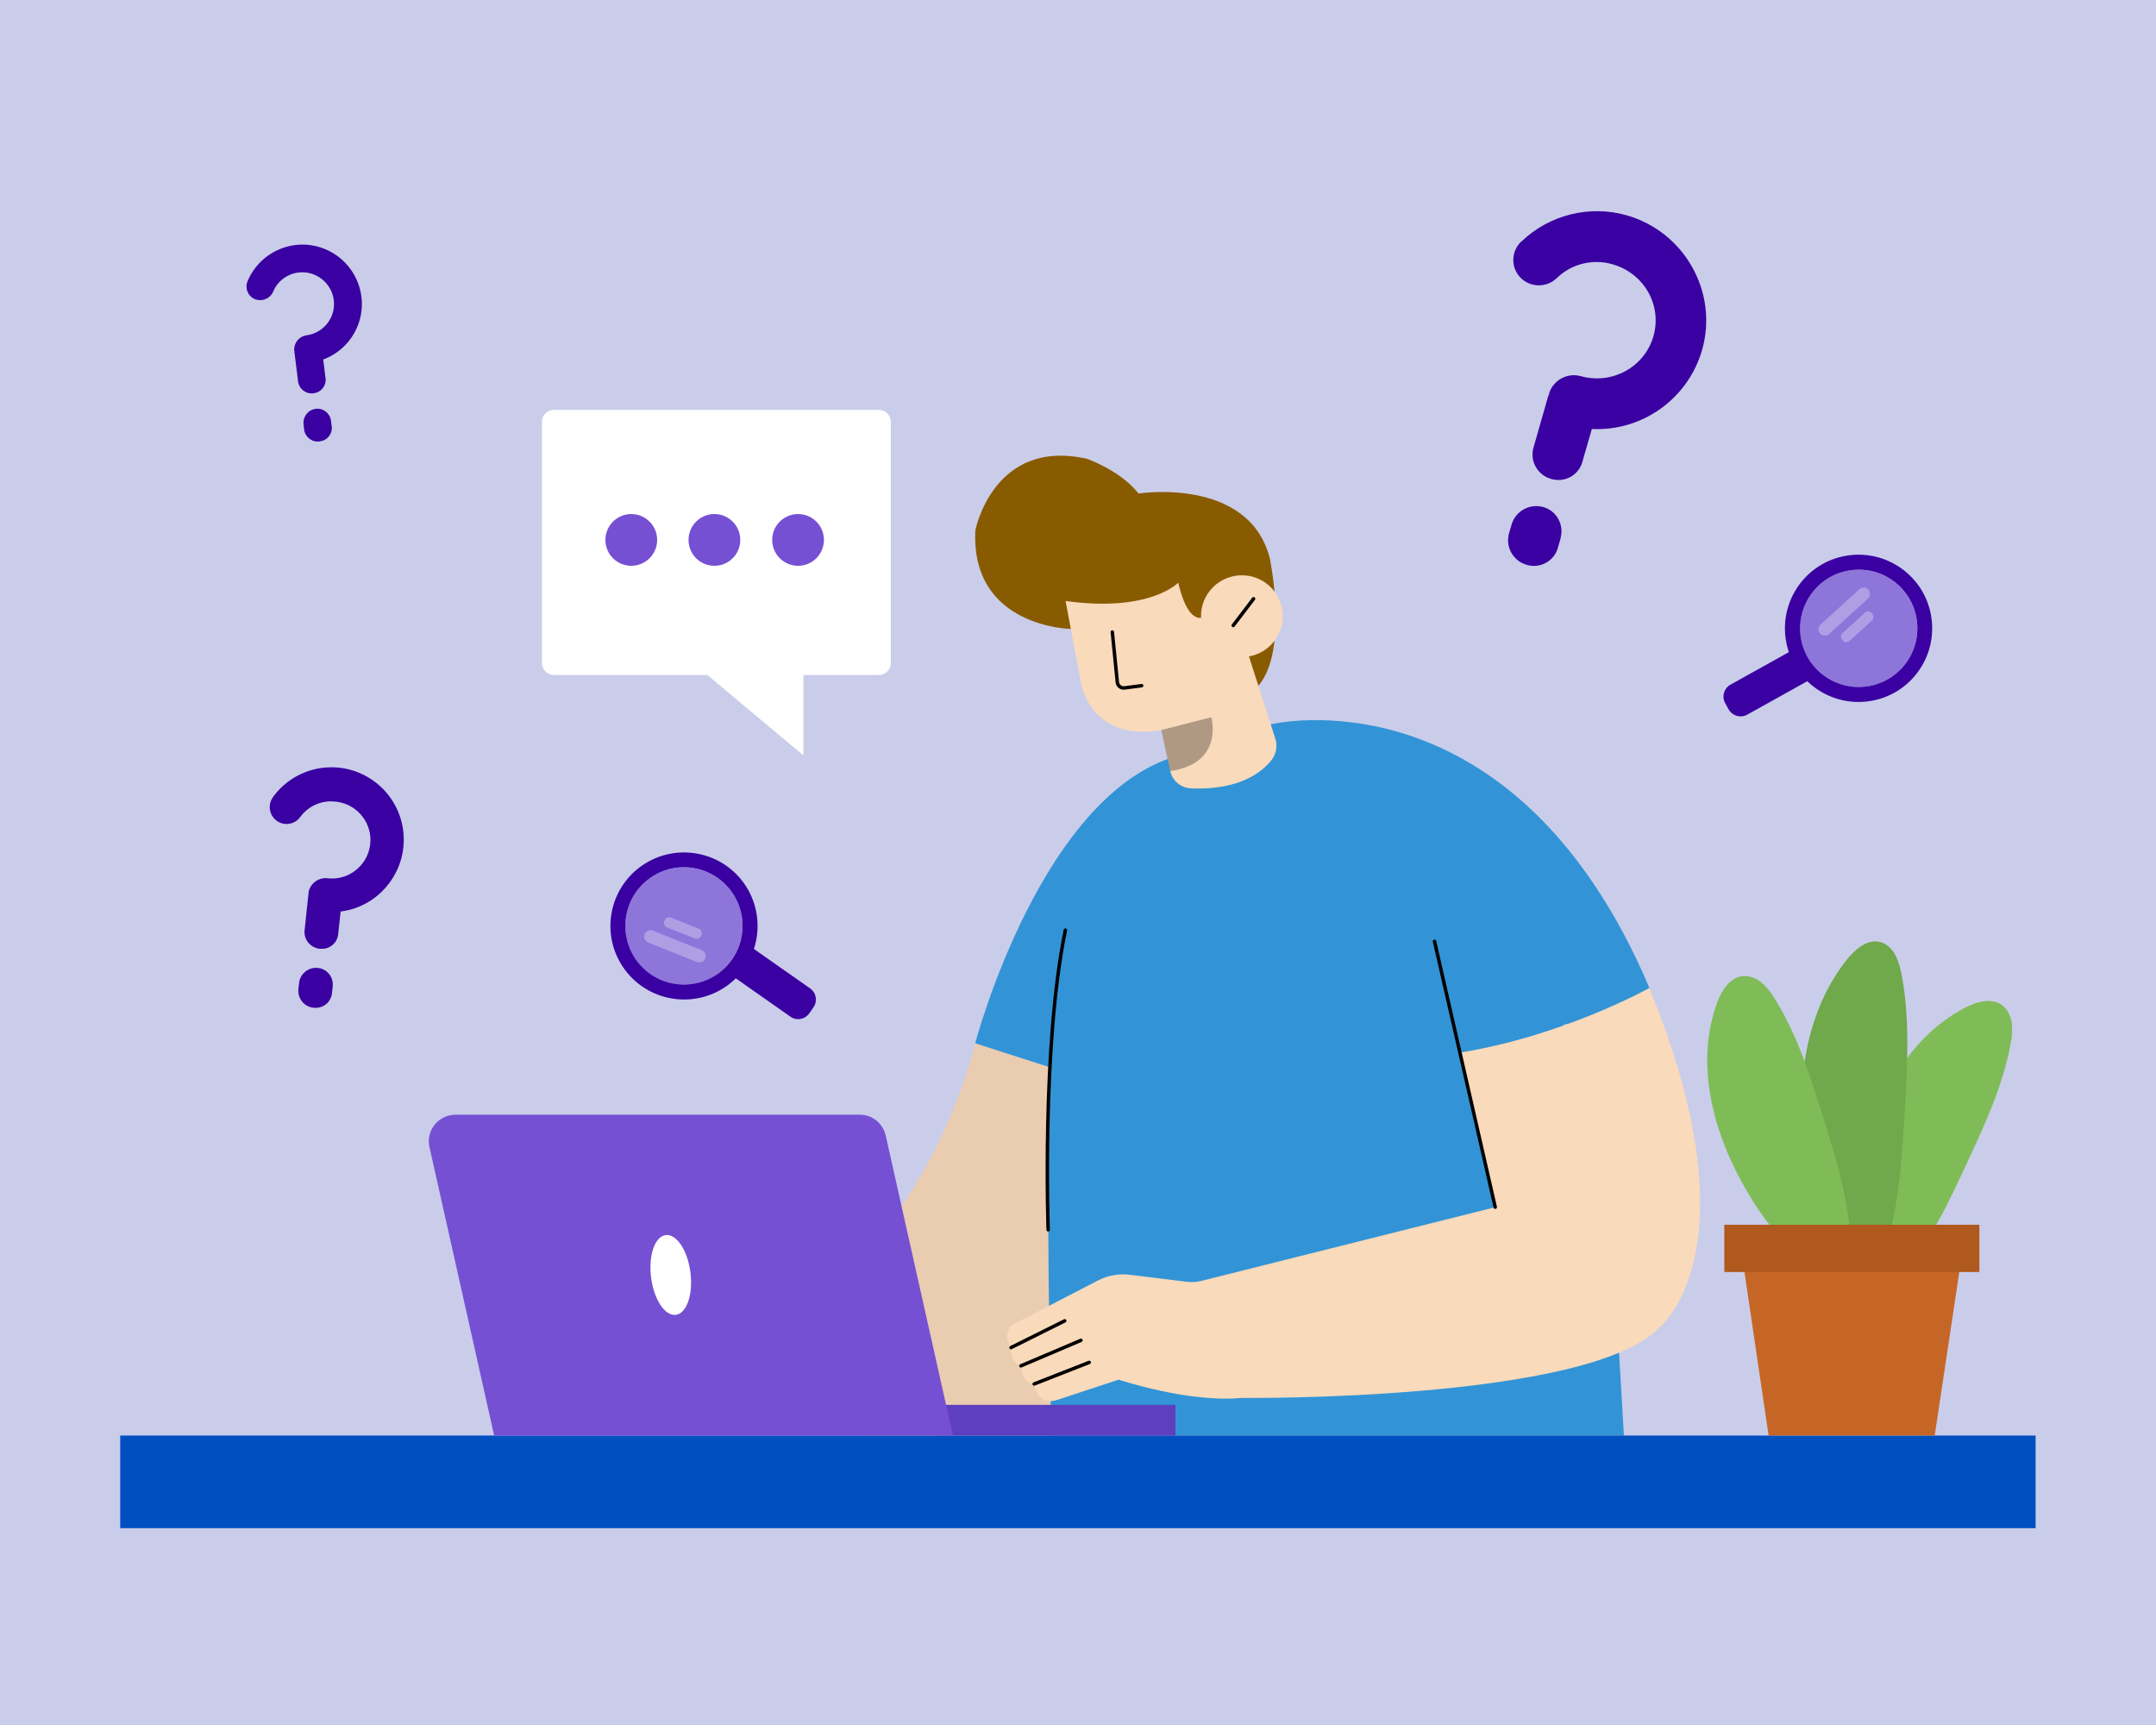
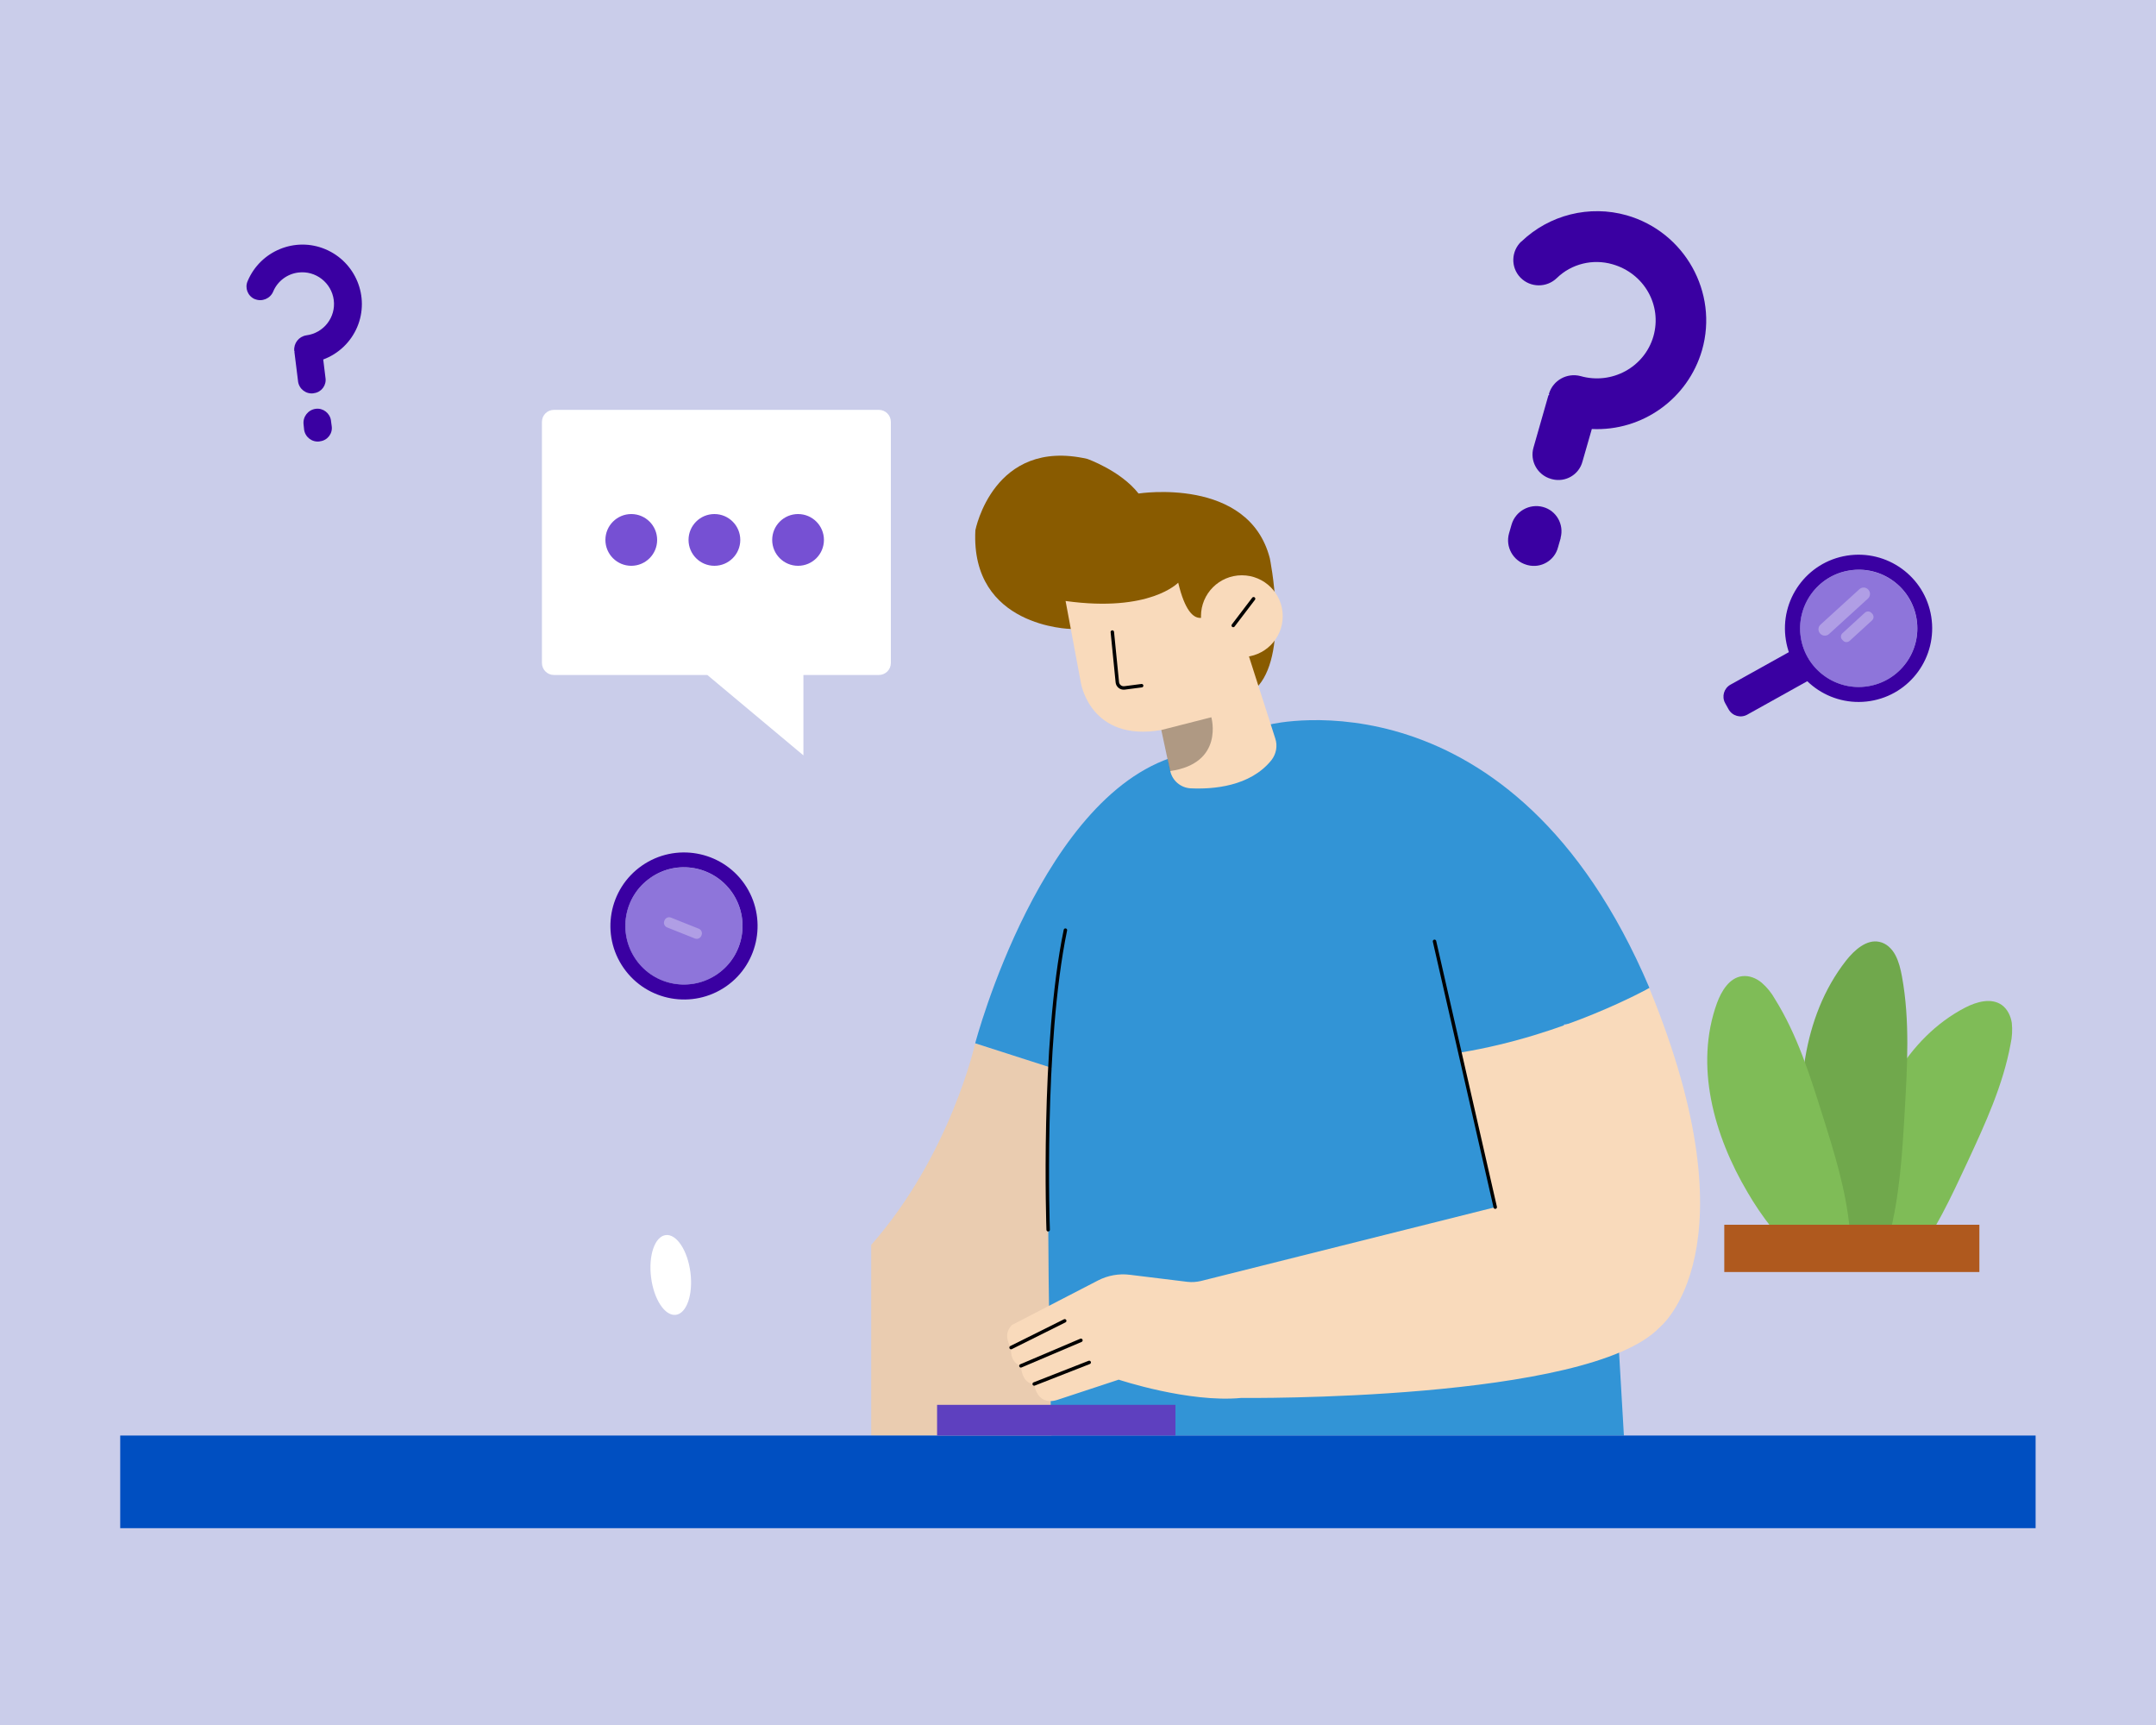
<svg xmlns="http://www.w3.org/2000/svg" version="1.1" id="Layer_1" x="0px" y="0px" viewBox="0 0 1250 1000" style="enable-background:new 0 0 1250 1000;" xml:space="preserve">
  <style type="text/css"> .st0{fill:#CACDEA;} .st1{fill:#7FBC57;} .st2{fill:#70A84C;} .st3{fill:#EACCB0;} .st4{fill:#3294D6;} .st5{fill:#895B00;} .st6{fill:#F9DABB;} .st7{fill:#004FC1;} .st8{fill:#5E40BF;} .st9{fill:#7650D3;} .st10{fill:#C66626;} .st11{fill:#AF591E;} .st12{fill:#3A00A2;} .st13{opacity:0.7;fill:#7650D3;enable-background:new ;} .st14{opacity:0.3;fill:#FFFFFF;enable-background:new ;} .st15{fill:#FFFFFF;} .st16{fill:none;stroke:#000000;stroke-width:2;stroke-linecap:round;stroke-miterlimit:10;} .st17{opacity:0.3;enable-background:new ;} </style>
  <g id="background">
    <rect class="st0" width="1250" height="1000" />
  </g>
  <g id="illustration">
    <path class="st1" d="M1078.8,676.6c7.7-37.3,26.5-74.8,60.6-92.5c6.6-3.4,15.1-5.8,21.2-1.5c3.3,2.4,5.2,6.4,5.8,10.4 c0.4,4.1,0.2,8.2-0.7,12.2c-4.4,23.9-14.7,46.2-24.9,68.2c-9.5,20.4-19,40.9-32.6,58.8c-1,1.3-2.1,2.6-3.7,2.8 c-1.2,0-2.3-0.3-3.3-0.9c-5.6-2.7-10.9-6-15.8-9.7c-3.7-2.8-7.2-6-9-10.2s-1.6-9-1.2-13.6C1076,692.5,1077.1,684.5,1078.8,676.6z" />
    <path class="st2" d="M1047,675.5c-6.4-40.3-2.4-85.7,23.2-118.5c5-6.4,12.1-12.6,19.4-11c4,0.8,7.3,3.9,9.3,7.7s3,8,3.8,12.3 c4.7,25.5,3.1,52.2,1.6,78.4c-1.4,24.3-2.9,48.9-9.1,72.7c-0.4,1.7-1,3.6-2.4,4.5c-1,0.5-2.2,0.8-3.4,0.6c-6.2-0.2-12.4-1-18.5-2.5 c-4.5-1.1-9-2.7-12.2-6s-4.8-8.2-6.1-12.8C1050.2,692.5,1048.4,684,1047,675.5z" />
    <path class="st3" d="M565.4,604.8c0,0-14.2,64.5-60.3,116.9v110.5h104.5V618.9L565.4,604.8z" />
    <path class="st4" d="M736.7,419.9c0,0,140.2-34.1,219.6,152.8c0,0-30,20.1-49.6,21.2l31.5,181.7l3.3,56.6H609.6 c0,0-4.3-169.7,0-213.2l-44.2-14.2c0,0,38.9-147.8,120.4-167.5L736.7,419.9z" />
    <path class="st5" d="M620.8,364.6c0,0-58.2-0.9-55.3-57.2c0,0,10.4-53.7,64.8-41.4c0,0,19.4,6.8,29.8,20.1c0,0,63.8-10,76.1,37.5 c0,0,11.1,53.3-6.6,73.9L620.8,364.6z" />
    <path class="st6" d="M617.8,348.4l8.9,47.6c0,0,5.5,34.3,46.6,27.2l5.2,23.8c1.2,5.6,6.1,9.7,11.8,10c12.7,0.6,34.5-0.9,46.9-16.4 c2.7-3.5,3.6-8.2,2.2-12.4l-15.9-49.6l-21-24.3c0,0-11.7,15.9-19.4-16.5C683,337.8,666.8,355.2,617.8,348.4z" />
    <circle class="st6" cx="720" cy="357.2" r="23.7" />
    <path class="st6" d="M847.1,610.1l19.9,89.7l-170.7,42.8c-2.6,0.6-5.2,0.8-7.8,0.5L655,739c-6.3-0.8-12.8,0.4-18.4,3.3l-49.7,25.7 c0,0-6.2,4.8-0.7,13.3c0,0-1.2,8.2,5.7,10.6c0,0,0.3,10.2,7.7,10.5c0,0,1.4,13,13.5,9.1l35.5-11.7c0,0,40.5,13.5,71,10.6 c0,0,201.6,2.2,242.6-40.9c0,0,56.6-44.8-6-196.7C956.2,572.7,907.5,600.2,847.1,610.1z" />
    <rect x="69.7" y="832.2" class="st7" width="1110.5" height="53.7" />
    <rect x="543.3" y="814.4" class="st8" width="138.2" height="17.8" />
-     <path class="st9" d="M552.5,832.2H286.5L249,665c-1.9-8.3,3.4-16.5,11.6-18.4c1.1-0.2,2.2-0.4,3.4-0.4h234.5c7.2,0,13.4,5,15,12 L552.5,832.2z" />
-     <polygon class="st10" points="1121.7,832.2 1025.4,832.2 1009.2,722.5 1138.2,722.5 " />
    <path class="st1" d="M1013.2,691.2c-19.5-32.9-30.9-73.5-17.7-109.8c2.6-7,7.2-14.6,14.6-15.5c4.1-0.5,8.2,1.2,11.3,3.8 c3.1,2.7,5.7,5.9,7.7,9.5c12.9,20.7,20.3,44.2,27.6,67.5c6.8,21.5,13.6,43.3,15.7,65.8c0.2,1.6,0.2,3.4-0.8,4.6 c-0.8,0.8-1.9,1.4-3,1.6c-5.9,1.8-12.1,3-18.2,3.5c-4.6,0.4-9.4,0.5-13.5-1.5s-7.2-5.6-10-9.3 C1021.9,705,1017.3,698.3,1013.2,691.2z" />
    <rect x="999.7" y="710" class="st11" width="147.9" height="27.4" />
    <path class="st12" d="M1003.3,396.9l38.6-21.5c1.1-0.6,2.5-0.2,3.1,0.9v0l7.5,13.4c0.6,1.1,0.2,2.5-0.9,3.1l0,0l-38.6,21.5 c-3.8,2.1-8.6,0.8-10.8-3.1l-2-3.6C998.1,403.8,999.5,399,1003.3,396.9L1003.3,396.9z" />
    <path class="st12" d="M1070.8,322.1c-23.3,3.7-39.1,25.6-35.4,48.9c3.7,23.3,25.6,39.1,48.9,35.4c23.3-3.7,39.1-25.6,35.4-48.9 C1116,334.2,1094.1,318.4,1070.8,322.1z M1083,397.8c-18.5,3-36-9.7-38.9-28.2s9.7-36,28.2-38.9c18.5-3,35.9,9.6,38.9,28.1 C1114.2,377.4,1101.6,394.8,1083,397.8C1083,397.8,1083,397.8,1083,397.8z" />
    <circle class="st13" cx="1077.6" cy="364.3" r="34" />
-     <path class="st14" d="M1055.5,362.1l22.5-20.5c1.5-1.4,3.8-1.3,5.2,0.2l0,0c1.4,1.5,1.3,3.8-0.2,5.2l-22.5,20.5 c-1.5,1.4-3.8,1.3-5.2-0.2l0,0C1053.9,365.8,1054,363.4,1055.5,362.1z" />
+     <path class="st14" d="M1055.5,362.1l22.5-20.5c1.5-1.4,3.8-1.3,5.2,0.2l0,0c1.4,1.5,1.3,3.8-0.2,5.2l-22.5,20.5 c-1.5,1.4-3.8,1.3-5.2-0.2l0,0C1053.9,365.8,1054,363.4,1055.5,362.1" />
    <path class="st14" d="M1068.3,367l12.9-11.8c1.1-1,2.9-1,3.9,0.2l0.4,0.4c1,1.1,1,2.9-0.2,3.9l-12.9,11.8c-1.1,1-2.9,1-3.9-0.2 l-0.4-0.4C1067,369.8,1067.1,368,1068.3,367z" />
    <path class="st15" d="M321.2,237.6h188.3c3.9,0,7,3.1,7,7v139.7c0,3.9-3.1,7-7,7h-43.7v46.6l-55.7-46.6h-88.9c-3.9,0-7-3.1-7-7 V244.6C314.2,240.7,317.3,237.6,321.2,237.6z" />
    <circle class="st9" cx="462.7" cy="313" r="15" />
    <circle class="st9" cx="414.2" cy="313" r="15" />
    <circle class="st9" cx="366" cy="313" r="15" />
    <path class="st12" d="M187.4,208.4l1.3,10.6c0.7,4.3-2.3,8.3-6.5,8.9c-0.1,0-0.3,0-0.4,0.1c-4.4,0.6-8.4-2.5-9-6.9c0,0,0-0.1,0-0.1 l-2.1-16.9c0-0.2,0.1-0.2,0.1-0.4c-0.2-0.1-0.2-0.1-0.2-0.3c-0.4-4.4,2.6-8.3,7-9c10.1-1.3,17.2-10.5,15.9-20.5 S183,156.7,172.9,158l0,0c-6.4,0.8-12,5-14.5,11c-1.7,4.1-6.5,6.1-10.6,4.4c0,0-0.1,0-0.1,0c-4.1-1.8-5.9-6.5-4.1-10.5c0,0,0,0,0,0 c7.4-17.5,27.6-25.8,45.1-18.4c17.5,7.4,25.8,27.6,18.4,45.1C203.4,198.3,196.3,205.1,187.4,208.4L187.4,208.4z M191.9,244l0.4,2.9 c0.7,4.3-2.3,8.3-6.6,8.9c-0.1,0-0.3,0-0.4,0.1c-4.4,0.6-8.4-2.5-9-6.9c0,0,0-0.1,0-0.1L176,246c-0.5-4.4,2.6-8.4,7-9 c4.3-0.6,8.3,2.5,8.9,6.8C191.9,243.9,191.9,243.9,191.9,244z" />
-     <path class="st12" d="M197.5,528.4l-1.4,12.9c-0.4,5.3-5,9.2-10.3,8.7c-0.2,0-0.3,0-0.5,0c-5.4-0.6-9.3-5.4-8.7-10.8l2.2-20.6 c0-0.2,0.2-0.2,0.2-0.4c-0.2-0.2-0.2-0.2-0.2-0.4c0.7-5.3,5.4-9.1,10.8-8.7c12.2,1.6,23.4-7.1,25-19.3c1.6-12.2-7.1-23.4-19.3-25 c-0.3,0-0.7-0.1-1-0.1c-7.8-0.9-15.5,2.5-20.2,8.9c-3.2,4.4-9.3,5.4-13.7,2.2c0,0-0.1-0.1-0.1-0.1c-4.3-3.2-5.2-9.3-2-13.6 c0,0,0,0,0-0.1c13.7-18.7,39.9-22.8,58.6-9.1s22.8,39.9,9.1,58.6C219.2,520.9,208.9,527,197.5,528.4L197.5,528.4z M192.9,571.9 l-0.4,3.6c-0.4,5.3-5,9.2-10.3,8.7c-0.2,0-0.3,0-0.5,0c-5.4-0.6-9.2-5.4-8.7-10.8l0.4-3.6c0.6-5.3,5.4-9.2,10.8-8.7 c5.3,0.5,9.2,5.2,8.7,10.5C192.9,571.7,192.9,571.8,192.9,571.9z" />
    <path class="st12" d="M922.9,248.7l-5.4,18.8c-2,7.7-9.9,12.3-17.6,10.3c-0.2-0.1-0.5-0.1-0.7-0.2c-7.8-2.2-12.4-10.4-10.1-18.2 l8.6-30.1c0.1-0.3,0.4-0.2,0.5-0.5c-0.2-0.4-0.2-0.4-0.1-0.7c2.4-7.7,10.4-12.1,18.2-10.1c18.2,5.2,37.1-5.1,42.3-23 c5.2-18.2-5.5-36.6-23.7-41.8c-11.4-3.3-23.8-0.3-32.3,8c-5.9,5.7-15.3,5.6-21-0.2c-0.1-0.1-0.1-0.1-0.2-0.2 c-5.6-5.9-5.3-15.2,0.6-20.8c0,0,0,0,0.1,0c16.2-15.5,39.4-21.3,61-15.2c33.6,9.6,53.3,44.7,43.7,78.2 C978.6,231.2,952.2,250.1,922.9,248.7z M904.8,312.1l-1.5,5.2c-2,7.7-9.9,12.3-17.6,10.3c-0.2-0.1-0.5-0.1-0.7-0.2 c-7.8-2.3-12.3-10.4-10.1-18.2l1.5-5.2c2.3-7.7,10.4-12.2,18.2-10.1c7.8,2.1,12.3,10.2,10.2,17.9 C904.9,311.9,904.9,312,904.8,312.1z" />
-     <path class="st12" d="M458.3,589.4L422.1,564c-1-0.7-1.3-2.1-0.6-3.2l0,0l8.8-12.6c0.7-1,2.1-1.3,3.2-0.6h0l36.2,25.4 c3.6,2.5,4.4,7.5,1.9,11l-2.3,3.3C466.8,591,461.8,591.9,458.3,589.4L458.3,589.4z" />
    <path class="st12" d="M361.6,561.2c13.5,19.3,40.1,24,59.4,10.6s24-40.1,10.6-59.4c-13.5-19.3-40.1-24-59.4-10.6c0,0,0,0,0,0 C352.8,515.3,348.1,541.9,361.6,561.2z M424.4,517.3c10.7,15.4,7,36.6-8.4,47.3c-15.4,10.7-36.6,7-47.3-8.4 c-10.7-15.4-7-36.6,8.4-47.3C392.4,498.1,413.6,501.9,424.4,517.3C424.4,517.3,424.4,517.3,424.4,517.3z" />
    <circle class="st13" cx="396.5" cy="536.8" r="34" />
-     <path class="st14" d="M404.1,557.7l-28.3-11.3c-1.9-0.8-2.8-2.9-2.1-4.8l0,0c0.8-1.9,2.9-2.8,4.8-2.1l28.3,11.3 c1.9,0.8,2.8,2.9,2.1,4.8l0,0C408.1,557.5,406,558.4,404.1,557.7z" />
    <path class="st14" d="M403,544.1l-16.3-6.5c-1.4-0.6-2.1-2.2-1.6-3.6l0.2-0.5c0.6-1.4,2.2-2.1,3.6-1.6l16.3,6.5 c1.4,0.6,2.1,2.2,1.6,3.6l-0.2,0.5C406,543.9,404.4,544.6,403,544.1z" />
    <path class="st16" d="M644.9,366.4l2.9,29.1c0.2,2,2,3.5,4,3.3c0,0,0.1,0,0.1,0l10-1.3" />
    <line class="st16" x1="715" y1="362.6" x2="726.8" y2="347.1" />
    <path class="st17" d="M673.3,423.2l29-7.4c0,0,7.7,26.7-23.9,31.2L673.3,423.2z" />
    <line class="st16" x1="866.9" y1="699.8" x2="831.7" y2="545.7" />
    <path class="st16" d="M607.7,712.9c0,0-3.8-107.2,10-173.7" />
    <line class="st16" x1="586.2" y1="781.2" x2="617.3" y2="765.7" />
    <line class="st16" x1="591.9" y1="791.8" x2="626.7" y2="777" />
    <line class="st16" x1="599.6" y1="802.3" x2="631.5" y2="789.8" />
    <ellipse transform="matrix(0.992 -0.126 0.126 0.992 -89.938 54.809)" class="st15" cx="388.8" cy="739.2" rx="11.5" ry="23.3" />
  </g>
</svg>